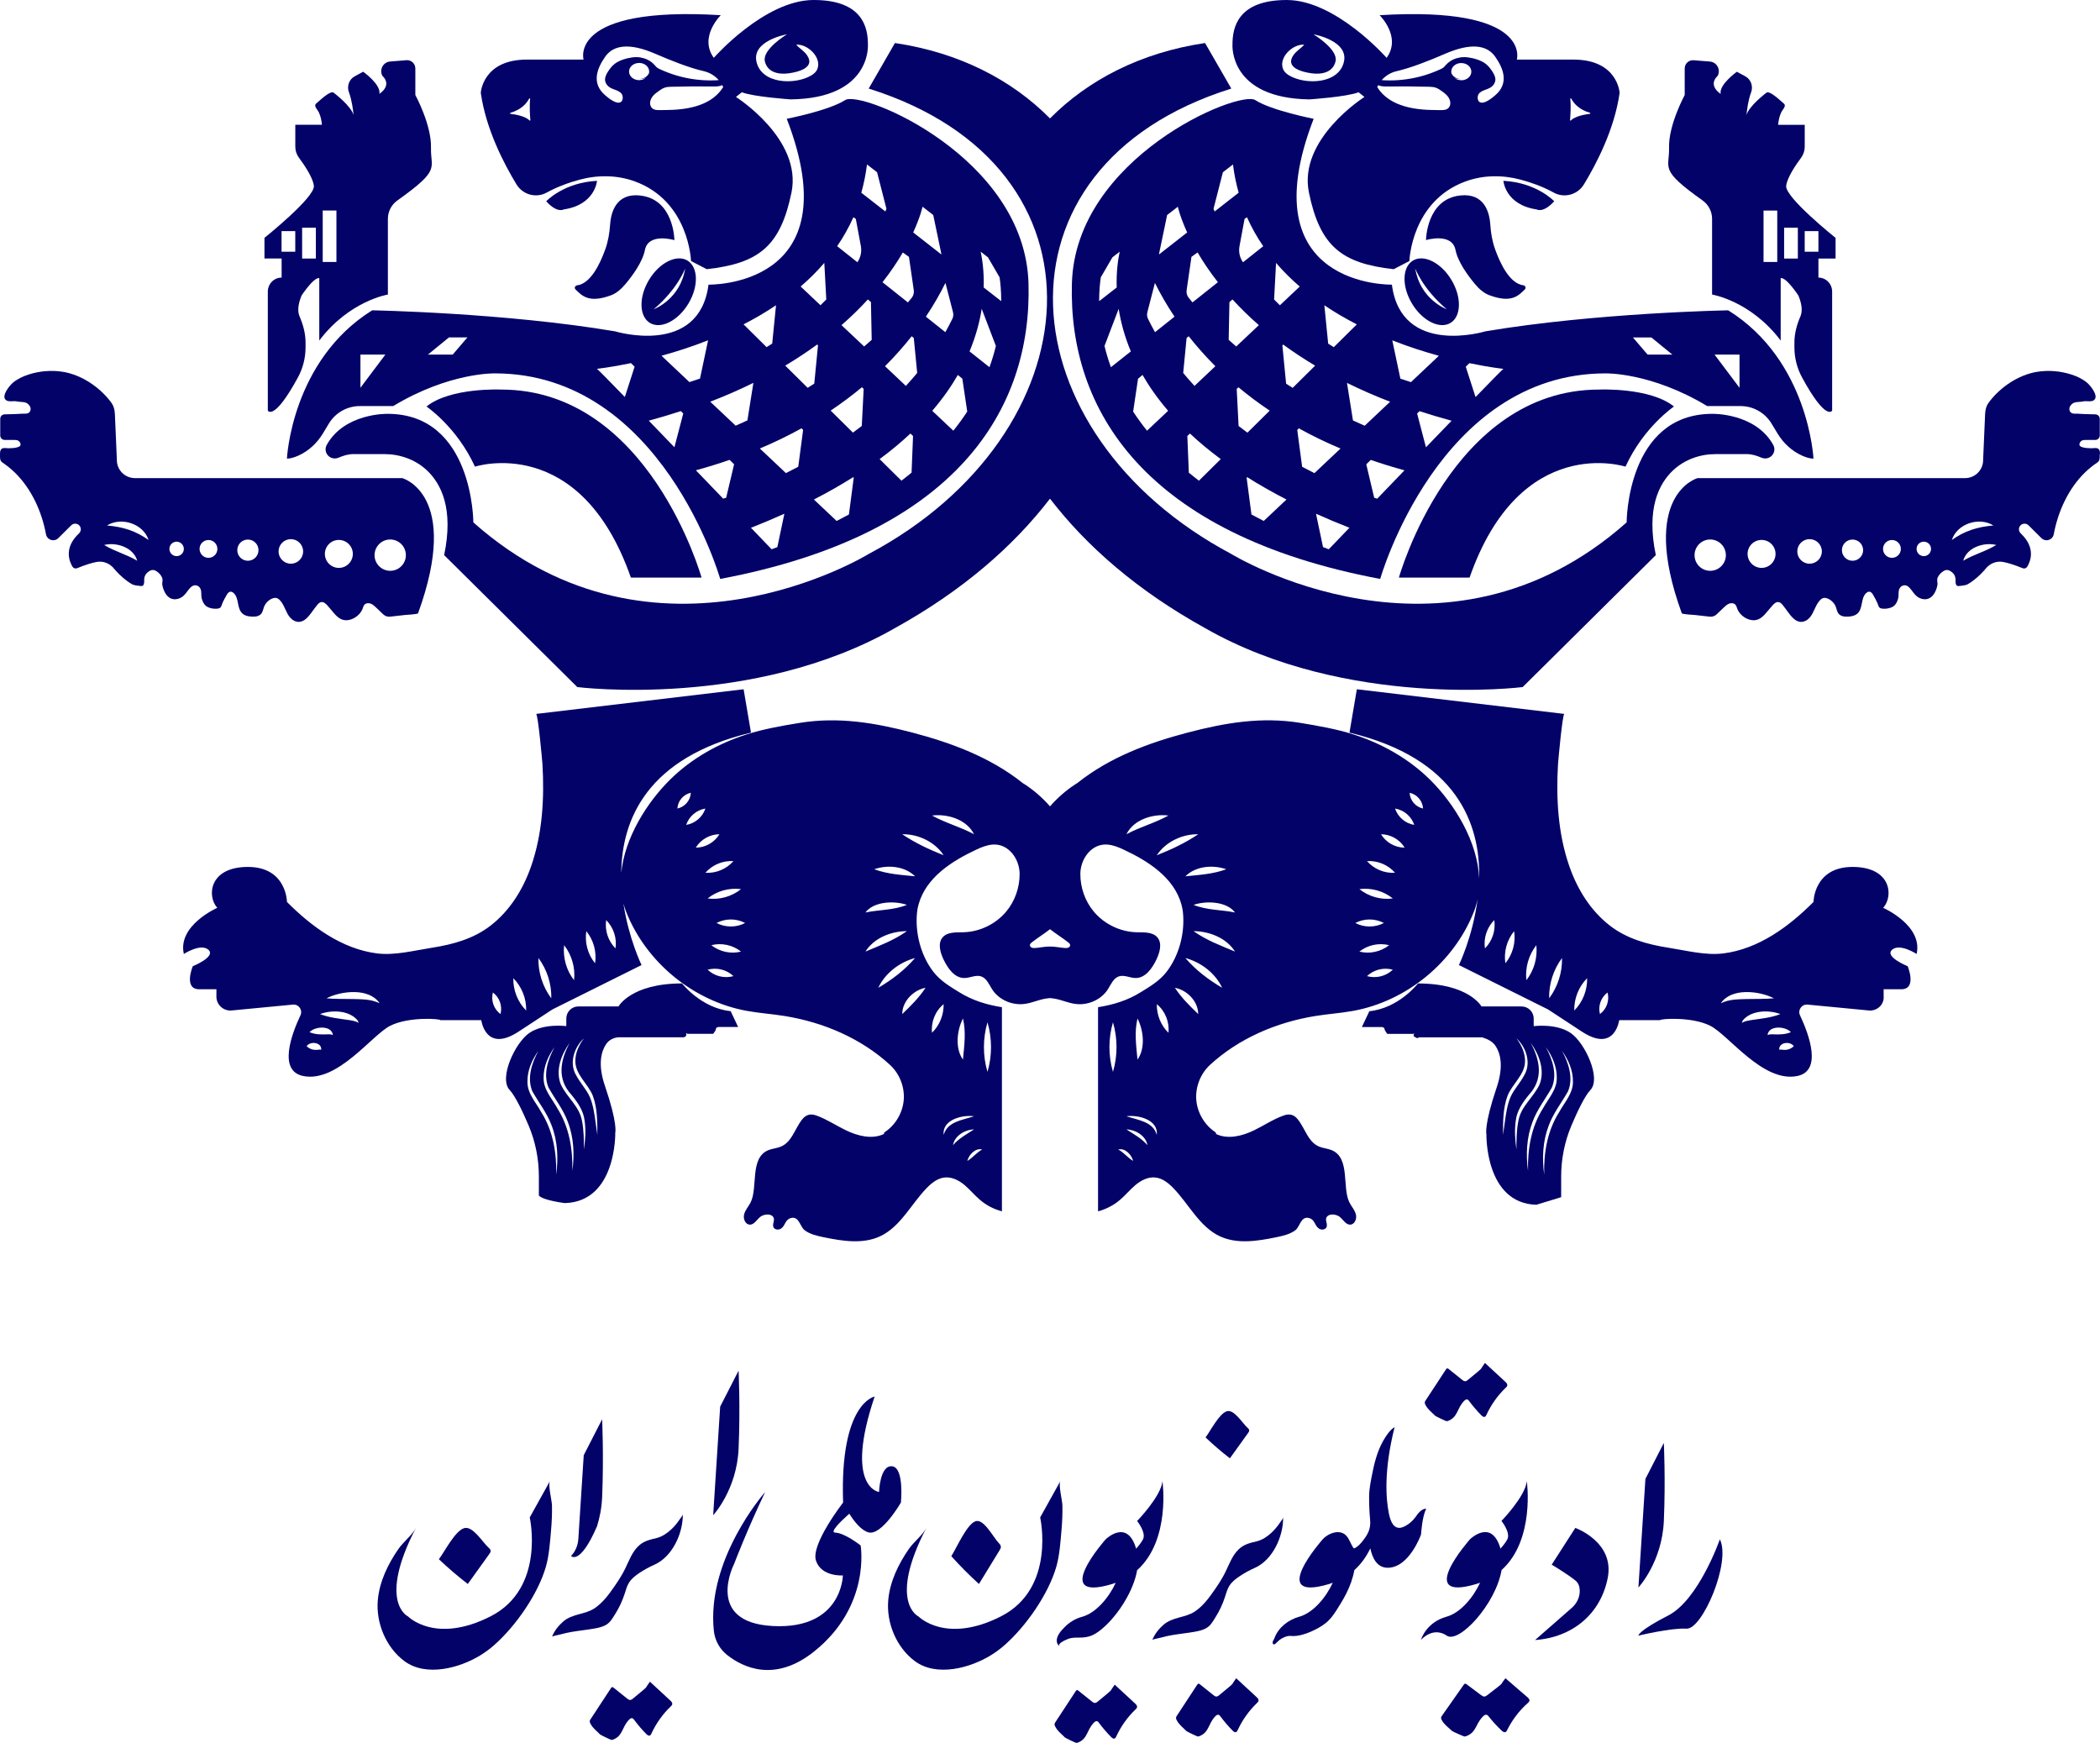
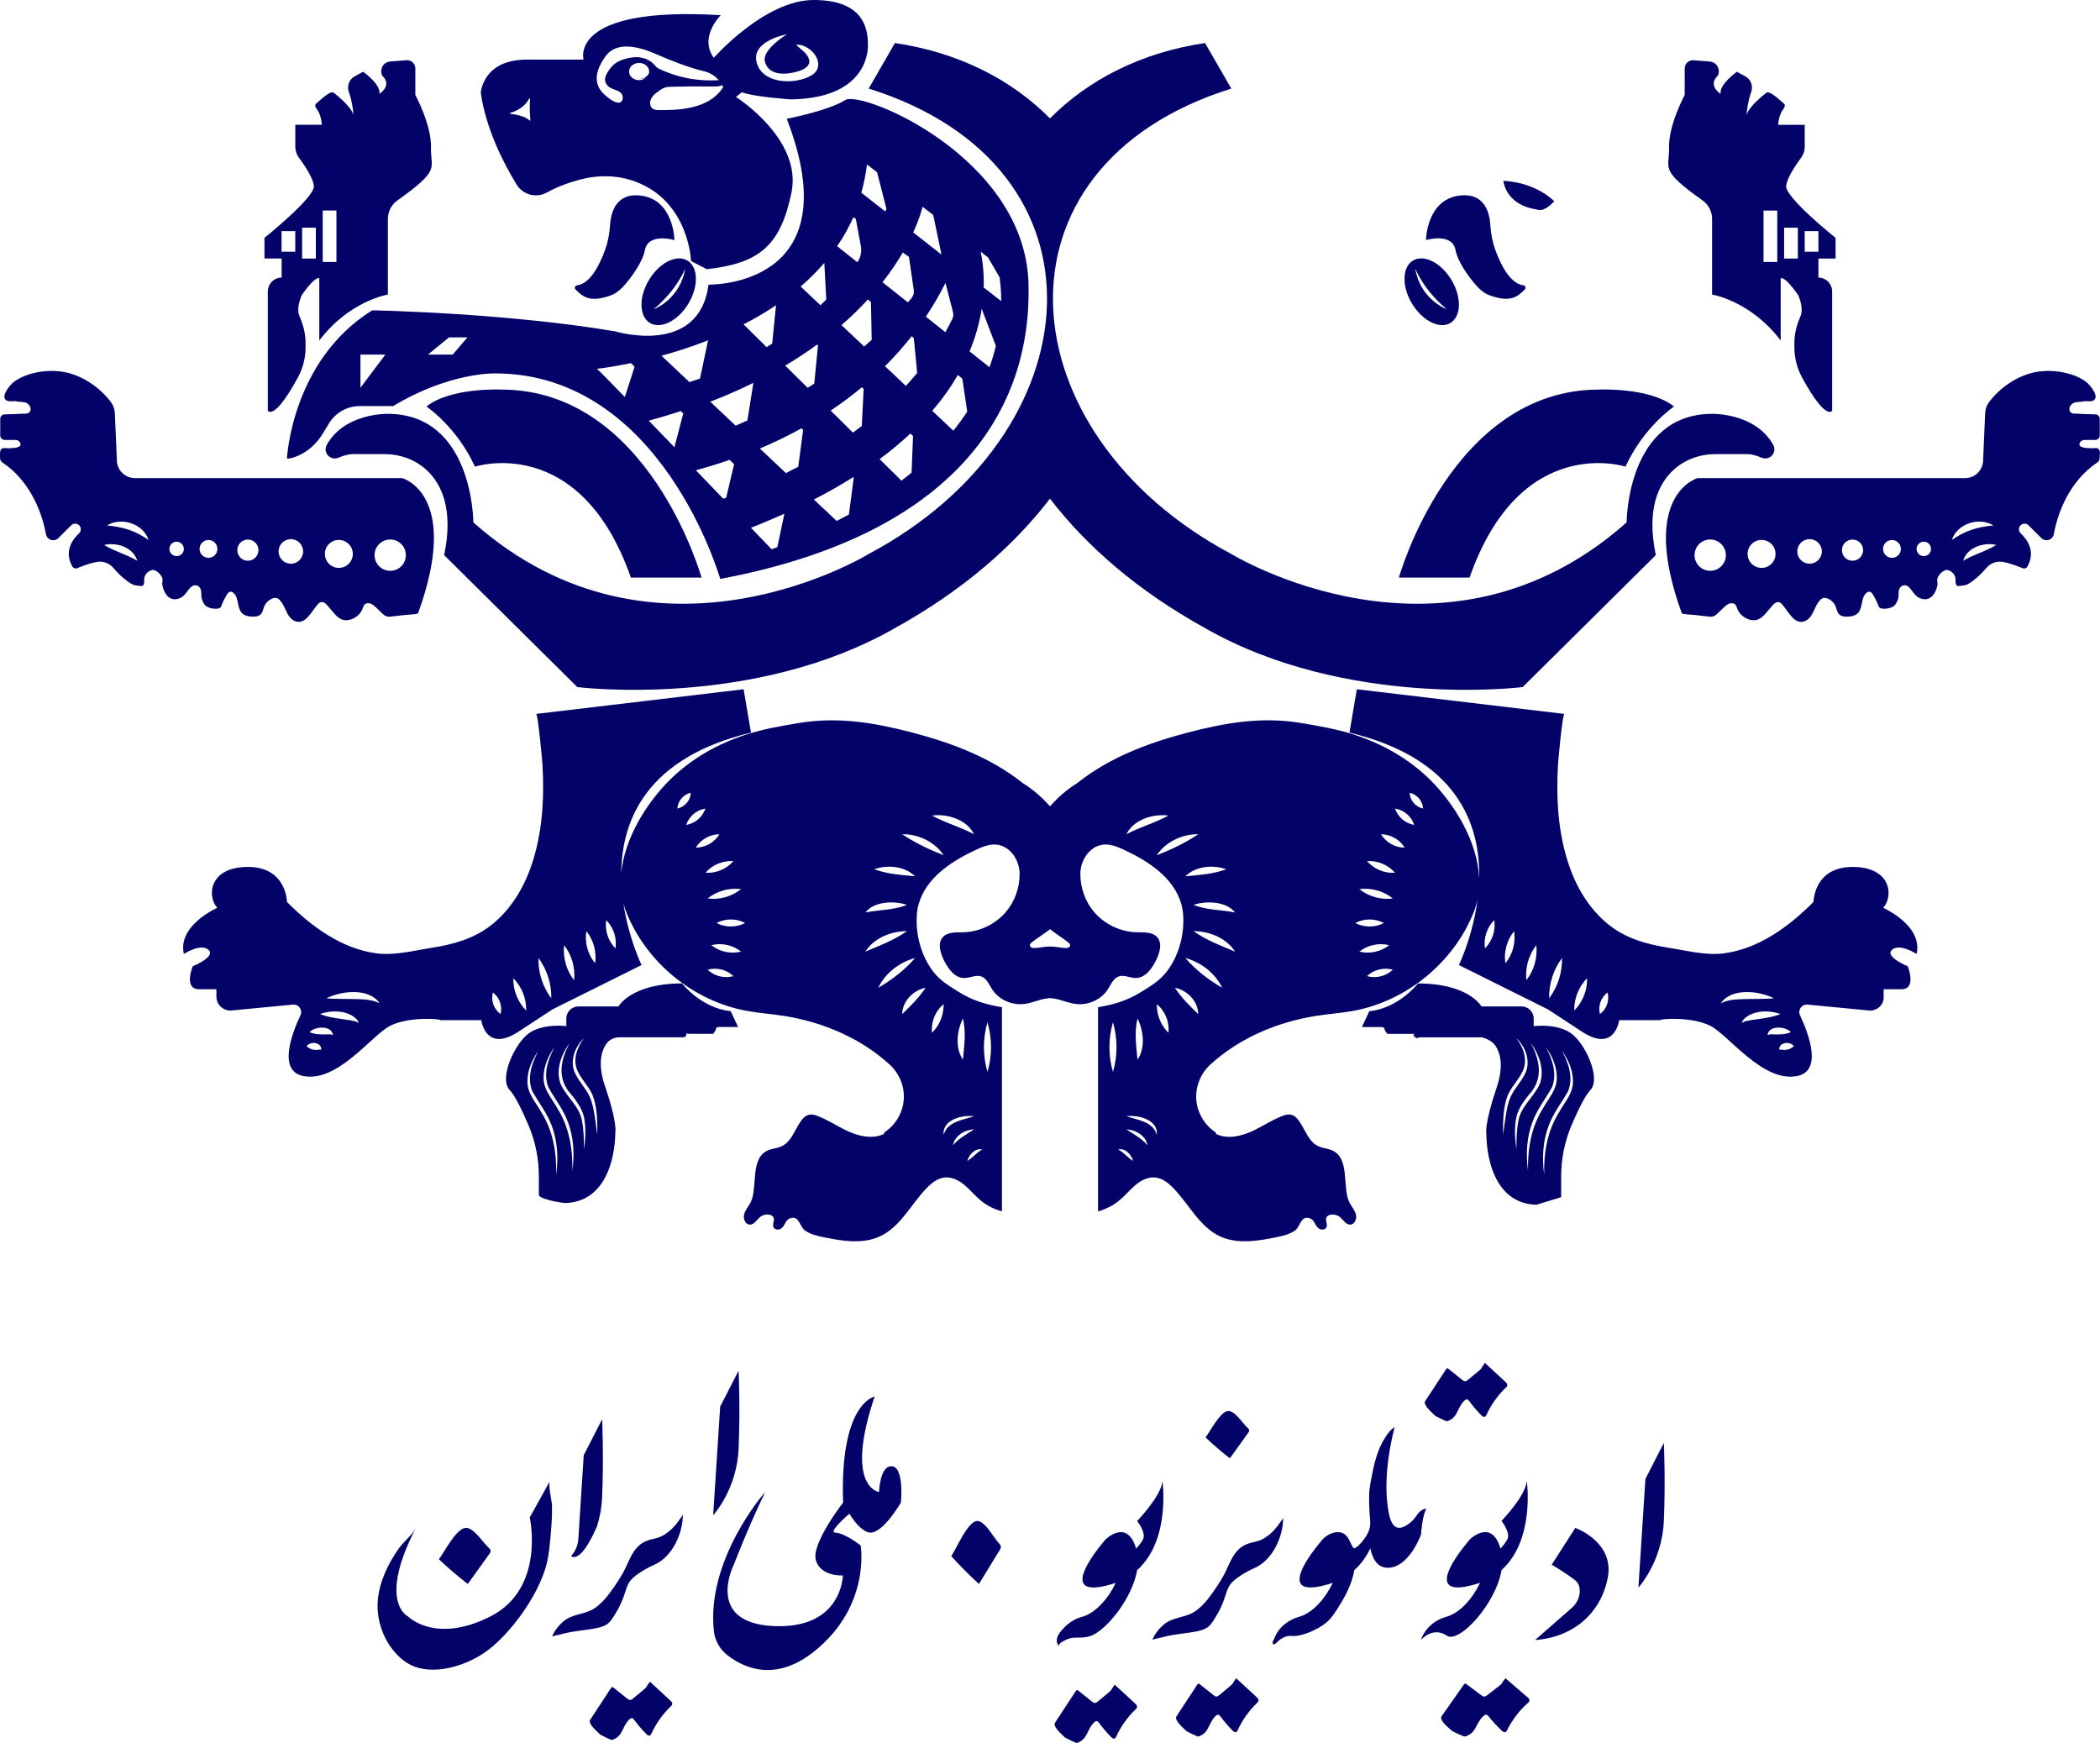
<svg xmlns="http://www.w3.org/2000/svg" id="Layer_2" data-name="Layer 2" viewBox="0 0 612.15 508.06">
  <defs>
    <style>
      .cls-1 {
        fill: #030268;
      }
    </style>
  </defs>
  <g id="Layer_1-2" data-name="Layer 1">
    <g>
      <path class="cls-1" d="m159.38,56.13c3.26-1.8,6.73-2.99,9.61-3.76,5.31-1.42,10.95-1.37,16.1.52,15.84,5.81,16.34,23.2,16.34,23.2l4.59,2.38c15.15-1.7,21.45-6.64,24.69-22.3,3.23-15.66-16.18-27.91-16.18-27.91l1.71-1.36c3.57,1.36,14.29,2.07,14.29,2.07,23.66-.31,22.47-16.03,22.47-16.03,0-4.94-1.53-12.94-15.83-12.94s-29.1,16.86-29.1,16.86c-4.43-6.13,2.04-12.43,2.04-12.43-44.6-2.72-40,12.94-40,12.94h-16.51c-12.94,0-13.45,9.7-13.45,9.7,1.49,10.55,6.72,20.63,10.42,26.7,1.84,3.01,5.72,4.07,8.81,2.36ZM229.39,10c-.48.3-7.25,4.51-6.43,7.89.8,3.31,4.11,3.88,7.05,3.47,2.72-.38,7.8-1.66,5.19-5.33-.84-1.18-2.14-1.94-3.13-2.99,3.29-.34,7.68,3.78,6.13,7.23-.34.75-1.02,1.3-1.73,1.73-4.74,2.81-14.59,2.54-15.98-4.11-1.23-5.94,8.34-7.79,8.9-7.89Zm-42.97,13.37s-.08,0-.12,0c-1.62,0-2.93-1.13-2.93-2.51s1.31-2.51,2.93-2.51c.05,0,.09,0,.12,0h.09c1.52.09,2.72,1.17,2.72,2.5,0,.19-.03.37-.08.55-.44.9-1.44,1.55-2.63,1.62.08.01.15.01.23.01.58,0,1.11-.15,1.57-.38-.48.4-1.11.66-1.81.7h-.09Zm24.11,1.46c.1.18.19.37.28.56-1.51,2.38-4.79,5.87-13.47,6.55-1.64.14-3.29.12-4.94.16-1.2.03-2.49-.1-2.83-1.49-.21-.83.09-1.73.6-2.42.51-.69,1.22-1.21,1.92-1.7.53-.37,1.07-.74,1.68-.94.65-.22,1.35-.24,2.04-.26,4.05-.11,8.1-.14,12.15-.08.86.01,1.81-.02,2.57-.38Zm-34.12-8.29c2.38-3.4,6.98-4.17,14.64-.85,4.38,1.9,9.87,4.09,14.08,5.05,1.72.39,3.25,1.32,4.38,2.62-3.21.22-6.44-.01-9.58-.67-1.81-.38-3.59-.9-5.32-1.57-.84-.32-1.67-.68-2.49-1.06-.74-.36-.93-.7-1.47-1.28-.14-.15-.29-.29-.45-.43-.02-.02-.05-.05-.07-.06-.13-.12-.28-.23-.42-.32-.04-.04-.09-.07-.13-.1-.05-.04-.11-.07-.16-.1-.17-.12-.36-.22-.54-.31-.18-.09-.37-.18-.57-.26-.16-.06-.32-.12-.48-.17-.06-.02-.12-.03-.18-.05-.34-.1-.68-.18-1.03-.24-.05-.02-.1-.02-.15-.02-.15-.02-.3-.04-.46-.05-.54-.04-1.08-.02-1.61.05-1.71.23-3.75.79-5.15,1.84-.82.61-1.46,1.44-2.01,2.3-.5.78-.96,1.67-.86,2.59.08.72.52,1.38,1.09,1.84,1.28,1.04,3.73.95,4.03,2.83.03.13.04.27.03.41,0,.06-.01.11-.01.16-.02.16-.05.31-.1.45-.03.12-.09.22-.15.32-.05.07-.11.12-.17.18-1.22,1.08-3.81-1.11-4.69-1.87-4.09-3.49-2.39-7.83,0-11.23Zm-27.61,16.34c3.15-.91,4.69-2.71,5.44-4.12.08-.16.31-.09.29.08-.23,2.3-.03,5,.07,6.15.02.15-.16.23-.26.12-1.16-1.24-4.06-1.75-5.52-1.93-.17-.02-.19-.26-.02-.3Z" />
      <path class="cls-1" d="m83.64,133.69c1.02,0,2.2-.37,3.34-.88,2.98-1.34,5.43-3.63,7.12-6.42l1.79-2.96c1.91-3.14,5.32-5.06,9-5.06h9.73c16.34-9.87,29.62-9.53,29.62-9.53,48.68,0,65.7,59.92,65.7,59.92,68.77-12.94,90.89-49.37,89.87-86.13-1.02-36.77-48.68-56.51-53.45-53.45-4.76,3.06-17.02,5.45-17.02,5.45,19.07,49.36-22.81,48.34-22.81,48.34-2.72,21.1-27.23,13.62-27.23,13.62-32.34-5.45-70.81-6.13-70.81-6.13-23.49,14.64-24.85,43.23-24.85,43.23Zm142.96,25.79c-.56.21-1.12.42-1.68.63,0,0-2.34-2.44-6.02-6.27,3.39-1.32,6.61-2.68,9.68-4.06l.05.04c-.88,4.19-1.15,5.48-2.03,9.66Zm20.86-9.5c-1.16.63-2.36,1.26-3.58,1.88l-6.63-6.25c4.15-2.13,7.96-4.31,11.46-6.52l.16.15c-.59,4.52-.82,6.22-1.41,10.74Zm4.44-48.98l-6.6-6.22c2.89-2.52,5.44-5.04,7.68-7.49l.9.76c.09,4.43.13,6.59.22,11.02-.73.66-1.46,1.3-2.2,1.93Zm13.82,36.78c-.95.79-1.93,1.56-2.95,2.34l-6.36-6.29c3.34-2.47,6.32-4.96,8.98-7.46l.76.73c-.17,4.29-.25,6.4-.43,10.68Zm-1.66-25.29l-6.08-5.74c2.95-2.94,5.52-5.88,7.78-8.74l.61.52c.39,3.96.61,6.22.99,10.19-1.07,1.29-2.17,2.55-3.3,3.77Zm23.93-37.48c1.18,2.02,2.22,3.81,3.39,5.83.26,1.79.48,4.14.48,6.95l-5.12-3.99c.15-4.61-.4-8.23-.87-10.43l2.12,1.64Zm-1.82,15.01h0c1.5,3.94,2.63,6.89,4.13,10.82-.48,1.99-1.09,4.07-1.87,6.2l-5.81-4.61c1.86-4.44,2.95-8.63,3.55-12.41Zm-6.69,19.5l1.04.87c.54,3.65.88,5.93,1.43,9.58-1.2,1.85-2.55,3.71-4.05,5.58l-6.15-5.8c3.04-3.54,5.49-7.04,7.46-10.45l.27.22Zm-2.65-22.28c.31,1.2.61,2.4.97,3.76.17.65.11,1.35-.19,1.95-.65,1.32-1.33,2.62-2.04,3.88l-5.68-4.52c2.37-3.54,4.24-6.87,5.71-9.84.47,1.8.85,3.28,1.23,4.77Zm-7.91-26.98l3.12,2.41c.9,4.32,1.48,7.09,2.38,11.41l-.04.07-8.18-6.39c2.11-4.61,2.72-7.5,2.72-7.5Zm-3.96,14.62c.56,3.89.89,6.16,1.41,9.73.11.77-.1,1.56-.58,2.17-.37.46-.75.92-1.13,1.38l-7.41-5.89c2.43-3.09,4.37-6.02,5.92-8.67l1.8,1.29Zm-13.89-18.71c.74-2.61,1.3-5.35,1.66-8.23l2.94,2.27c1.02,3.98,1.71,6.69,2.73,10.66-.1.25-.21.51-.33.77l-7-5.46h0Zm-2.3,7.14l.7.5c.58,3.13.97,5.24,1.47,7.91.3,1.64-.05,3.34-1,4.7l-.02.02-5.89-4.68c1.8-2.63,3.4-5.44,4.74-8.45Zm2.48,49.57l.51.49c-.22,4.36-.32,6.44-.55,10.8-.86.66-1.72,1.31-2.58,1.94l-6.49-6.42c3.31-2.22,6.34-4.5,9.11-6.81Zm-10.96-36.25c.23,4.23.35,6.44.57,10.67-.55.56-1.11,1.12-1.69,1.68l-5.78-5.46c2.45-2.11,4.77-4.4,6.9-6.89Zm-2.08,23.8l.24.23c-.45,4.61-.64,6.57-1.09,11.17-.64.42-1.28.82-1.92,1.22l-6.54-6.47c3.37-2.02,6.47-4.07,9.31-6.15Zm-4.58,24.43l.48.46c-.6,4.52-.82,6.22-1.42,10.74-1.23.65-2.43,1.27-3.59,1.85l-7.6-7.17c4.35-1.83,8.39-3.8,12.13-5.88Zm-7.42-35.88c-.46,4.61-.65,6.57-1.11,11.18-.54.35-1.09.69-1.64,1.03l-6.71-6.64c3.21-1.65,6.39-3.49,9.46-5.57Zm-6.63,22.64l.03.02c-.75,4.66-1,6.26-1.74,10.91-1.17.54-2.31,1.06-3.42,1.54l-7.41-6.99c4.49-1.73,8.67-3.57,12.54-5.48Zm-6.9,22.43l1.31,1.29c-1.01,4.28-1.29,5.47-2.31,9.75-.5.16-.8.25-.86.27h-.01c-2.5-2.61-5.2-5.41-7.96-8.27,3.42-.94,6.7-1.95,9.83-3.04Zm-6.27-34.85c-1.03,4.89-1.32,6.27-2.36,11.16-1.01.35-2.04.69-3.08,1.02l-8.14-7.68c4.19-1.15,8.81-2.62,13.58-4.5Zm-7.94,20.64l.7.69c-1.14,4.37-1.43,5.46-2.57,9.83h-.02c-2.55-2.66-5.08-5.27-7.46-7.73,3.24-.88,6.36-1.81,9.35-2.79Zm-14.53-13.99l1.05,1.04c-1.29,4.03-1.52,4.73-2.82,8.75l-.1.02c-4.54-4.68-7.68-7.87-8.05-8.15,0,0,3.88-.4,9.92-1.66Zm-53.07-7.49h5.38l-4.28,5h-7.22l6.12-5Zm-25.8,14.67v-9.67h7.27l-7.27,9.67Z" />
-       <path class="cls-1" d="m159.22,58.67c3.23,3.57,5.11,2.38,5.11,2.38,9.19-1.36,9.7-8.34,9.7-8.34-9.74.5-14.81,5.96-14.81,5.96Z" />
      <path class="cls-1" d="m253.22,161.48s-61.96,38.12-115.24-9.2c0,0,0-31.65-25.02-31.65,0,0-12.57-.29-17.74,9.11-.75,1.36-.11,3.08,1.31,3.69.34.14.69.21,1.05.21s.74-.07,1.09-.22c1.38-.59,2.82-1.05,4.32-1.05h9.03c4.53,0,8.99,1.56,12.32,4.64,4.32,4,7.94,11.36,5.13,24.81l38.81,38.46s51.23,6.47,92.59-17.19c19.59-10.83,34.52-23.82,45.2-37.73,10.68,13.91,25.61,26.9,45.2,37.73,41.36,23.66,92.59,17.19,92.59,17.19l38.81-38.46c-2.81-13.45.81-20.81,5.13-24.81,3.33-3.08,7.79-4.64,12.32-4.64h9.03c1.5,0,2.94.45,4.32,1.05.35.15.72.22,1.09.22s.71-.07,1.05-.21c1.42-.61,2.06-2.33,1.31-3.69-5.17-9.4-17.74-9.11-17.74-9.11-25.02,0-25.02,31.65-25.02,31.65-53.28,47.32-115.24,9.2-115.24,9.2-65.7-34.9-72.84-112.85,0-135.66l-7.65-13.28c-18.79,2.8-34.07,10.75-45.2,21.98-11.13-11.23-26.41-19.18-45.2-21.98l-7.65,13.28c72.84,22.81,65.7,100.76,0,135.66Z" />
      <path class="cls-1" d="m146.11,113.56s-14.81-.68-21.79,4.94c0,0,8.85,5.96,14.13,17.53,0,0,30.64-10.04,45.45,32.34h20.6s-15.32-54.81-58.38-54.81Z" />
      <path class="cls-1" d="m186.54,56.98c-7.05-.73-8.47,5.08-8.7,8.53-.16,2.43-.57,4.84-1.39,7.14-1.53,4.29-4.29,10.03-8.23,10.53-.61.08-.89.79-.44,1.21,1.73,1.63,3.69,4.15,10.32,1.69,1.72-.64,3.1-1.95,4.28-3.35,1.86-2.22,4.91-6.29,5.61-9.84,1.02-5.19,8.6-2.89,8.6-2.89,0,0-.09-11.98-10.05-13.01Z" />
      <path class="cls-1" d="m189.18,81.59c-3.02,5.02-2.89,10.64.28,12.55,3.17,1.9,8.19-.62,11.21-5.64,3.02-5.02,2.89-10.64-.28-12.55-3.17-1.9-8.19.62-11.21,5.64Zm10.55-3.35c-1.4,8.82-8.72,11.74-9.18,11.91,7.05-5.96,9.18-11.91,9.18-11.91Z" />
      <path class="cls-1" d="m82.07,80.92c-2.21,0-4,1.83-4,4.09v34.68s1.74,3.27,8.78-9.68c1.46-2.69,2.22-5.69,2.22-8.74v-1.43c0-2.63-.7-5.18-1.74-7.59-.52-1.2-.66-3.11.57-6.09,0,0,3.5-5.36,5.17-5.1v18.21c8.73-11.59,20-13.41,20-13.41v-22.08c0-2.12,1.03-4.11,2.76-5.34,12.82-9.12,9.64-9.21,9.8-15.43.17-6.64-4.56-15.32-4.56-15.32v-7.73c0-1.41-1.19-2.52-2.58-2.41l-4.77.38c-1.54.12-2.6,1.42-2.6,2.83,0,.44.1.88.32,1.31,3.04,2.9-.85,5.28-.85,5.28.51-2.73-4.73-6.44-4.73-6.44l-2.46,1.33c-1.68.91-2.36,2.93-1.67,4.72.84,2.22,1.19,5.08,1.33,6.59-.72-2.7-5.72-6.46-5.82-6.54-.97-.73-4.18,2.45-4.82,2.95-.22.17-.45.37-.52.64-.16.62.77,1.55,1.03,2.13.54,1.14.8,2.39.91,3.64h-7.76v6.4c0,1.17.38,2.29,1.07,3.22,1.51,2.03,4.11,5.83,4.34,8.2.33,3.37-14.4,15.14-14.4,15.14v6.03h5v5.55Zm12-19.55h4v15h-4v-15Zm-6,5h4v9h-4v-9Zm-6,1h4v6h-4v-6Z" />
      <path class="cls-1" d="m55.71,171.11c.9-.86,2.25-.59,2.75.57.38.89.09,1.87.35,2.8.23.84.6,1.7,1.33,2.23.88.64,2.36.85,3.44.68.93-.15.93-.77,1.24-1.54.36-.86.83-1.67,1.29-2.48.44-.76,1.07-1.25,1.9-.58,1.87,1.54.84,4.7,2.86,6.22.87.66,2.2.77,3.25.74.75-.02,1.55-.26,2.02-.84.56-.68.6-1.63.99-2.4.4-.76,1.02-1.41,1.77-1.83.62-.35,1.41-.58,2.08-.21.36.2.65.52.91.85,1.15,1.44,1.49,3.34,2.69,4.71.68.77,1.67,1.32,2.7,1.24.75-.06,1.45-.45,2.01-.97,1.19-1.09,2.06-2.59,3.09-3.85.32-.4.69-.82,1.19-.93.81-.17,1.51.53,2.03,1.16.6.71,1.2,1.4,1.8,2.11,1.25,1.47,2.6,2.4,4.62,1.86,1.58-.42,3.03-1.63,3.65-3.14.17-.41.26-.88.55-1.22.43-.5,1.21-.57,1.83-.34.62.24,1.12.71,1.6,1.16.68.66,1.36,1.31,2.05,1.96.52.51,1.25.76,1.98.69,1.48-.15,2.96-.32,4.44-.5.32-.04,3.64-.19,3.75-.5,12.61-34.72-4.61-39.39-4.61-39.39H39.33c-2.81,0-5.14-2.22-5.26-5.03v-.21c-.11-2.48-.22-4.97-.32-7.45-.07-1.52-.13-3.04-.2-4.55-.08-1.85-.02-3.33-1.2-4.9-3.28-4.37-8.5-7.91-13.91-8.83-.03,0-.06-.01-.09-.01-3.3-.55-6.88-.24-10.07.8-1.61.52-3.19,1.27-4.5,2.36-.93.78-3.55,3.88-2.04,5.08.77.62,2.26.17,3.19.38,1.09.26,2.41-.01,3.25.76.41.38.77.89.75,1.45-.02.57-.19.92-.69,1.19-.5.27-1.15.14-1.71.18-.9.06-3.19.18-5.17.19-.71.01-1.29.59-1.29,1.3v4.86c0,.71.57,1.29,1.28,1.3,1.14.02,2.2.02,2.62.01.82-.02,1.52.01,1.92.86.11.24.16.54.03.77-.12.2-.34.31-.55.4-.89.35-1.84.35-2.78.39-.65.02-1.78-.29-2.26.3-.33.41-.32,1-.32,1.48.01,1.04-.14,1.81.77,2.42,1.27.86,2.46,1.83,3.57,2.9,4.86,4.76,7.82,11.34,9.06,17.97.18,1.01,1.07,1.74,2.1,1.74.57,0,1.11-.22,1.51-.63l3.74-3.72c.74-.74,1.97-.61,2.53.26.44.67.31,1.55-.26,2.1-4.44,4.17-2.86,8.1-1.89,9.71.28.46.85.63,1.34.43,2.45-1.01,4.28-1.55,5.63-1.81,1.97-.4,3.95.42,5.19,2,.1.13.2.25.31.37.71.8,1.46,1.56,2.28,2.25.79.68,1.64,1.31,2.55,1.83.78.44,1.77.43,2.64.56,1.05.15.95-1.21.96-1.89.02-1.1.55-1.87,1.48-2.45.36-.24.8-.38,1.23-.33.33.04.62.19.89.37.67.43,1.29,1.08,1.6,1.81.34.79-.04,1.43.08,2.17.13.84.46,1.71.89,2.44.39.65.94,1.22,1.63,1.51.85.36,1.85.26,2.68-.13,1.51-.71,2.02-2.14,3.16-3.22Zm58.04-13.85c2.52,0,4.56,2.05,4.56,4.57s-2.04,4.56-4.56,4.56-4.57-2.04-4.57-4.56,2.05-4.57,4.57-4.57Zm-14.98.13c2.25,0,4.08,1.82,4.08,4.07s-1.83,4.08-4.08,4.08-4.07-1.83-4.07-4.08,1.82-4.07,4.07-4.07Zm-13.99-.23c1.98,0,3.58,1.6,3.58,3.58s-1.6,3.58-3.58,3.58-3.58-1.61-3.58-3.58,1.6-3.58,3.58-3.58Zm-12.52.12c1.71,0,3.09,1.39,3.09,3.09s-1.38,3.09-3.09,3.09-3.09-1.38-3.09-3.09,1.38-3.09,3.09-3.09Zm-11.49.13c1.43,0,2.6,1.16,2.6,2.6s-1.17,2.6-2.6,2.6-2.6-1.17-2.6-2.6,1.16-2.6,2.6-2.6Zm-30.41,1.45c3.6-.9,8.58.73,9.64,4.6-3.24-1.93-6.35-2.61-9.64-4.6Zm.83-5.68c4.16-2.61,10.6-.53,12.12,4.23-3.75-2.66-7.44-3.83-12.12-4.23Zm20.29,8.93c-1.16,0-2.1-.94-2.1-2.1s.94-2.11,2.1-2.11,2.11.94,2.11,2.11-.94,2.1-2.11,2.1Z" />
      <path class="cls-1" d="m198.81,286.67c-14.87,0-18.51,6.7-18.51,6.7h-11.69c-1.95,0-3.53,1.58-3.53,3.53v2.21s-6.61-.87-10.78,2c-4.18,2.86-8.96,13.22-5.74,16.61,1.62,1.71,3.78,6.26,5.52,10.33,1.99,4.7,3,9.76,3,14.87v5.57c1.2,1.44,7.57,2.21,7.57,2.21,15.13-.43,14.7-20.51,14.7-20.51,0,0,.78-2.56-3-13.62-2.21-6.45-1.02-10.21.35-12.23.87-1.27,2.36-1.98,3.92-1.98h18.64c.44,0,.82-.36.82-.81v-.04s-.21-.81.23-.15h7.58c.45-.66.81-1.02.81-1.47s.81-.53.81-.53h5.65l-2.17-4.61c-8.61-.87-14.18-8.09-14.18-8.09Zm-36.68,55.74c.16-6.37-.92-12.78-4.36-18.22-1.52-2.81-4.04-5.41-4.02-8.8-.06-3.36,1.33-6.48,3.19-9.06-1.92,3.53-3.38,7.89-1.76,11.78,1.85,3.3,4.28,6.34,5.61,9.94,1.76,4.56,2,9.57,1.34,14.36Zm4.71-1.1c.15-6.37-.92-12.78-4.36-18.22-1.52-2.8-4.04-5.4-4.02-8.8-.06-3.35,1.33-6.47,3.19-9.06-1.92,3.54-3.38,7.89-1.76,11.78,1.85,3.31,4.28,6.34,5.61,9.95,1.76,4.55,2,9.56,1.34,14.35Zm3.38-6.22c-.01-2.79-.02-5.61-.56-8.29-.71-4.32-4.42-6.87-6.2-10.72-1.6-4.12.17-8.78,2.62-12.11-2.77,5.09-3.77,10.55.48,15.14,1.77,2.15,3.54,4.68,3.85,7.55.42,2.82.2,5.64-.19,8.43Zm3.38-8.03c-.34-2.45-.7-5-1.66-7.28-1.02-2.28-2.85-4.13-4.02-6.39-2.09-3.54-.51-8.16,2.3-10.72-1.48,1.97-2.6,4.38-2.5,6.86.11,3.81,3.71,6.42,5.09,9.89,1.35,3.65,1.32,7.6,1.32,11.42l-.53-3.78Z" />
-       <path class="cls-1" d="m381.74,28.97s10.72-.71,14.29-2.07l1.71,1.36s-19.41,12.25-16.18,27.91c3.24,15.66,9.54,20.6,24.69,22.3l4.59-2.38s.5-17.39,16.34-23.2c5.15-1.89,10.79-1.94,16.1-.52,2.88.77,6.35,1.96,9.61,3.76,3.09,1.71,6.97.65,8.81-2.36,3.7-6.07,8.93-16.15,10.42-26.7,0,0-.51-9.7-13.45-9.7h-16.51s4.6-15.66-40-12.94c0,0,6.47,6.3,2.04,12.43,0,0-14.81-16.86-29.1-16.86s-15.83,8-15.83,12.94c0,0-1.19,15.72,22.47,16.03Zm76-.13c-.02-.17.21-.24.29-.08.75,1.41,2.29,3.21,5.44,4.12.17.04.15.28-.02.3-1.46.18-4.36.69-5.52,1.93-.1.11-.28.03-.26-.12.1-1.15.3-3.85.07-6.15Zm-31.77-5.46s-.09,0-.12,0h-.09c-.7-.04-1.33-.31-1.81-.7.46.24,1,.38,1.57.38.08,0,.15,0,.23-.01-1.19-.07-2.19-.72-2.63-1.62-.05-.18-.08-.36-.08-.55,0-1.33,1.2-2.41,2.72-2.5h.09s.08,0,.12,0c1.62,0,2.93,1.12,2.93,2.51s-1.31,2.51-2.93,2.51Zm-18.83-2.64c4.21-.96,9.7-3.15,14.08-5.05,7.66-3.32,12.26-2.55,14.64.85,2.39,3.4,4.09,7.74,0,11.23-.88.76-3.47,2.95-4.69,1.87-.06-.06-.12-.11-.17-.18-.06-.1-.12-.2-.15-.32-.05-.14-.08-.29-.1-.45,0-.05-.01-.1-.01-.16-.01-.14,0-.28.03-.41.3-1.88,2.75-1.79,4.03-2.83.57-.46,1.01-1.12,1.09-1.84.1-.92-.36-1.81-.86-2.59-.55-.86-1.19-1.69-2.01-2.3-1.4-1.05-3.44-1.61-5.15-1.84-.53-.07-1.07-.09-1.61-.05-.16.01-.31.03-.46.05-.05,0-.1,0-.15.02-.35.06-.69.14-1.03.24-.06.02-.12.03-.18.05-.16.05-.32.11-.48.17-.2.08-.39.17-.57.26-.18.09-.37.19-.54.31-.05.03-.11.06-.16.1-.04.03-.09.06-.13.1-.14.09-.29.2-.42.32-.02.01-.05.04-.07.06-.16.14-.31.28-.45.43-.54.58-.73.92-1.47,1.28-.82.38-1.65.74-2.49,1.06-1.73.67-3.51,1.19-5.32,1.57-3.14.66-6.37.89-9.58.67,1.13-1.3,2.66-2.23,4.38-2.62Zm-5.4,4.09c.76.36,1.71.39,2.57.38,4.05-.06,8.1-.03,12.15.08.69.02,1.39.04,2.04.26.61.2,1.15.57,1.68.94.7.49,1.41,1.01,1.92,1.7.51.69.81,1.59.6,2.42-.34,1.39-1.63,1.52-2.83,1.49-1.65-.04-3.3-.02-4.94-.16-8.68-.68-11.96-4.17-13.47-6.55.09-.19.18-.38.28-.56Zm-21.54-11.79c-.99,1.05-2.29,1.81-3.13,2.99-2.61,3.67,2.47,4.95,5.19,5.33,2.94.41,6.25-.16,7.05-3.47.82-3.38-5.95-7.59-6.43-7.89.56.1,10.13,1.95,8.9,7.89-1.39,6.65-11.24,6.92-15.98,4.11-.71-.43-1.39-.98-1.73-1.73-1.55-3.45,2.84-7.57,6.13-7.23Z" />
-       <path class="cls-1" d="m507.37,118.37c3.68,0,7.1,1.92,9.01,5.07l1.79,2.95c1.69,2.79,4.14,5.08,7.12,6.42,1.14.51,2.32.88,3.34.88,0,0-1.36-28.59-24.85-43.23,0,0-38.47.68-70.81,6.13,0,0-24.51,7.48-27.23-13.62,0,0-41.88,1.02-22.81-48.34,0,0-12.26-2.39-17.02-5.45-4.77-3.06-52.43,16.68-53.45,53.45-1.02,36.76,21.1,73.19,89.87,86.13,0,0,17.02-59.92,65.7-59.92,0,0,13.28-.34,29.62,9.53h9.72Zm-.3-15v9.67l-7.27-9.67h7.27Zm-111.56-8.81l-6.71,6.64c-.55-.34-1.1-.68-1.64-1.03-.46-4.61-.65-6.57-1.11-11.18,3.07,2.08,6.25,3.92,9.46,5.57Zm-23.54-17.92c2.13,2.49,4.45,4.78,6.9,6.89l-5.78,5.46c-.58-.56-1.14-1.12-1.69-1.68.22-4.23.34-6.44.57-10.67Zm-8.48-13.32c1.34,3.01,2.94,5.82,4.74,8.45l-5.89,4.68s-.01-.01-.02-.02c-.96-1.36-1.31-3.06-1-4.7.5-2.67.89-4.78,1.47-7.91l.7-.5Zm-7.02-13.11l2.94-2.27c.36,2.88.92,5.62,1.66,8.23h0s-7,5.47-7,5.47c-.12-.26-.23-.52-.33-.77,1.02-3.97,1.71-6.68,2.73-10.66Zm-7.37,23.38c1.55,2.65,3.49,5.58,5.92,8.67l-7.41,5.89c-.38-.45-.76-.91-1.13-1.38-.49-.61-.69-1.4-.58-2.17.51-3.57.85-5.84,1.41-9.73l1.8-1.29Zm-8.88-10.92l3.12-2.41s.61,2.89,2.72,7.5l-8.18,6.39-.04-.07c.9-4.32,1.48-7.09,2.38-11.41Zm-19.34,18.17c1.17-2.02,2.21-3.81,3.39-5.83l2.12-1.64c-.47,2.2-1.02,5.82-.87,10.43l-5.12,3.99c0-2.81.22-5.16.48-6.95Zm2.95,26.2c-.77-2.13-1.39-4.2-1.87-6.2l4.13-10.82h0c.6,3.78,1.69,7.97,3.55,12.41l-5.81,4.61Zm10.53,18.51c-1.5-1.87-2.85-3.73-4.05-5.58.55-3.65.89-5.93,1.43-9.58l1.04-.87.27-.22c1.97,3.41,4.42,6.91,7.46,10.45l-6.15,5.8Zm2.33-28.72c-.71-1.26-1.39-2.56-2.04-3.88-.3-.6-.36-1.3-.19-1.95.35-1.36.66-2.56.97-3.76.38-1.49.76-2.97,1.23-4.77,1.47,2.97,3.34,6.3,5.71,9.84l-5.68,4.52Zm9.2,1.7l.61-.52c2.26,2.86,4.83,5.8,7.78,8.74l-6.08,5.74c-1.13-1.22-2.23-2.48-3.3-3.77.38-3.97.6-6.23.99-10.19Zm3.6,41.59c-1.02-.78-2-1.55-2.95-2.34-.18-4.28-.26-6.39-.43-10.68l.76-.73c2.66,2.5,5.64,4.99,8.98,7.46l-6.36,6.29Zm8.67-41.05c.09-4.43.13-6.59.22-11.02l.9-.76c2.24,2.45,4.79,4.97,7.68,7.49l-6.6,6.22c-.74-.63-1.47-1.27-2.2-1.93Zm2.34,14.31l.51-.49c2.77,2.31,5.8,4.59,9.11,6.81l-6.49,6.42c-.86-.63-1.72-1.28-2.58-1.94-.23-4.36-.33-6.44-.55-10.8Zm7.88,38.48c-1.22-.62-2.42-1.25-3.58-1.88-.59-4.52-.82-6.22-1.41-10.74l.16-.15c3.5,2.21,7.31,4.39,11.46,6.52l-6.63,6.25Zm6.52-40.02c-.45-4.6-.64-6.56-1.09-11.17l.24-.23c2.84,2.08,5.94,4.13,9.31,6.15l-6.54,6.47c-.64-.4-1.28-.8-1.92-1.22Zm4.67,24.23c-.6-4.52-.82-6.22-1.42-10.74l.48-.46c3.74,2.08,7.78,4.05,12.13,5.88l-7.6,7.17c-1.16-.58-2.36-1.2-3.59-1.85Zm7.77,24.04c-.56-.21-1.12-.42-1.68-.63-.88-4.18-1.15-5.47-2.03-9.66l.05-.04c3.07,1.38,6.29,2.74,9.68,4.06-3.68,3.83-6.02,6.27-6.02,6.27Zm7.05-37.55c-.74-4.65-.99-6.25-1.74-10.91l.03-.02c3.87,1.91,8.05,3.75,12.54,5.48l-7.41,6.99c-1.11-.48-2.25-1-3.42-1.54Zm7.06,22.81h-.01c-.06-.02-.36-.11-.86-.27-1.02-4.28-1.3-5.47-2.31-9.75l1.31-1.29c3.13,1.09,6.41,2.1,9.83,3.04-2.76,2.86-5.46,5.66-7.96,8.27Zm6.76-35c-1.04-4.89-1.33-6.27-2.36-11.16,4.77,1.88,9.39,3.35,13.58,4.5l-8.14,7.68c-1.04-.33-2.07-.67-3.08-1.02Zm7.47,20h-.02c-1.14-4.37-1.43-5.46-2.57-9.83l.7-.69c2.99.98,6.11,1.91,9.35,2.79-2.38,2.46-4.91,5.07-7.46,7.73Zm14.51-14.7l-.1-.02c-1.3-4.02-1.53-4.72-2.82-8.75l1.05-1.04c6.04,1.26,9.92,1.66,9.92,1.66-.37.28-3.51,3.47-8.05,8.15Zm50.09-12.3l-4.28-5h5.38l6.12,5h-7.22Z" />
      <path class="cls-1" d="m447.94,61.05s1.87,1.19,5.11-2.38c0,0-5.07-5.46-14.81-5.96,0,0,.51,6.98,9.7,8.34Z" />
      <path class="cls-1" d="m466.16,113.56c-43.06,0-58.38,54.81-58.38,54.81h20.6c14.81-42.38,45.45-32.34,45.45-32.34,5.28-11.57,14.13-17.53,14.13-17.53-6.98-5.62-21.79-4.94-21.79-4.94Z" />
      <path class="cls-1" d="m434.43,65.5c-.23-3.45-1.64-9.26-8.7-8.53-9.96,1.03-10.05,13.01-10.05,13.01,0,0,7.58-2.3,8.6,2.89.7,3.55,3.75,7.62,5.6,9.84,1.18,1.41,2.56,2.72,4.28,3.35,6.63,2.47,8.59-.05,10.32-1.69.45-.42.17-1.13-.44-1.21-3.94-.5-6.7-6.24-8.23-10.53-.82-2.3-1.23-4.71-1.39-7.14Z" />
      <path class="cls-1" d="m411.88,75.95c-3.17,1.91-3.3,7.53-.28,12.55,3.02,5.02,8.04,7.54,11.21,5.64,3.17-1.91,3.3-7.53.28-12.55-3.02-5.02-8.04-7.54-11.21-5.64Zm9.84,14.2c-.46-.17-7.78-3.09-9.18-11.91,0,0,2.13,5.95,9.18,11.91Z" />
      <path class="cls-1" d="m496.31,58.44c1.73,1.23,2.76,3.22,2.76,5.34v22.08s11.27,1.82,20,13.41v-18.21c1.67-.26,5.17,5.1,5.17,5.1,1.23,2.98,1.09,4.89.57,6.09-1.04,2.41-1.74,4.96-1.74,7.59v1.43c0,3.05.77,6.06,2.22,8.74,7.03,12.95,8.78,9.68,8.78,9.68v-34.68c0-2.26-1.79-4.09-4-4.09v-5.55h5v-6.03s-14.73-11.77-14.4-15.14c.23-2.37,2.83-6.18,4.34-8.2.68-.93,1.07-2.06,1.07-3.22v-6.4h-7.76c.12-1.25.38-2.5.91-3.64.27-.58,1.19-1.51,1.03-2.13-.07-.27-.3-.47-.52-.64-.64-.5-3.85-3.68-4.82-2.95-.1.08-5.11,3.84-5.82,6.54.14-1.51.49-4.37,1.33-6.59.69-1.79,0-3.81-1.67-4.72l-2.46-1.33s-5.24,3.71-4.73,6.44c0,0-3.9-2.38-.85-5.28.22-.43.32-.87.32-1.31,0-1.41-1.06-2.71-2.6-2.83l-4.77-.38c-1.39-.11-2.58,1-2.58,2.41v7.73s-4.73,8.68-4.56,15.32c.16,6.22-3.02,6.31,9.8,15.43Zm29.76,8.93h4v6h-4v-6Zm-6-1h4v9h-4v-9Zm-6-5h4v15h-4v-15Z" />
      <path class="cls-1" d="m612.14,132.45c0-.48.01-1.07-.32-1.48-.48-.59-1.61-.28-2.26-.3-.94-.04-1.89-.04-2.78-.39-.21-.09-.43-.2-.55-.4-.13-.23-.08-.53.03-.77.4-.85,1.1-.88,1.92-.86.42.01,1.48.01,2.62-.01.71-.01,1.28-.59,1.28-1.3v-4.86c0-.71-.58-1.29-1.29-1.3-1.97,0-4.27-.13-5.17-.19-.56-.04-1.21.09-1.71-.18-.5-.27-.67-.62-.69-1.19-.02-.56.34-1.07.75-1.45.84-.77,2.16-.5,3.25-.76.93-.21,2.42.24,3.19-.38,1.5-1.2-1.11-4.3-2.04-5.08-1.3-1.09-2.88-1.84-4.5-2.36-3.19-1.04-6.77-1.35-10.07-.8-.03,0-.06.01-.09.01-5.41.92-10.63,4.46-13.91,8.83-1.18,1.57-1.12,3.05-1.2,4.9-.07,1.51-.13,3.03-.2,4.55-.1,2.48-.21,4.97-.32,7.45v.21c-.12,2.81-2.44,5.03-5.26,5.03h-77.97s-17.22,4.67-4.61,39.39c.11.31,3.43.46,3.75.5,1.47.18,2.95.35,4.44.5.73.07,1.46-.18,1.98-.69.69-.65,1.37-1.3,2.05-1.96.48-.45.98-.92,1.6-1.16.62-.23,1.4-.16,1.83.34.29.34.38.81.55,1.22.61,1.51,2.06,2.72,3.65,3.14,2.01.54,3.36-.39,4.62-1.86.6-.71,1.2-1.4,1.8-2.11.52-.63,1.22-1.33,2.03-1.16.5.11.87.53,1.19.93,1.03,1.26,1.9,2.76,3.09,3.85.56.52,1.26.91,2.01.97,1.03.08,2.02-.47,2.7-1.24,1.2-1.37,1.54-3.27,2.69-4.71.26-.33.55-.65.91-.85.67-.37,1.46-.14,2.08.21.75.42,1.37,1.07,1.77,1.83.39.77.43,1.72.99,2.4.47.58,1.27.82,2.02.84,1.05.03,2.38-.08,3.25-.74,2.02-1.52.99-4.68,2.86-6.22.83-.67,1.46-.18,1.9.58.46.81.93,1.62,1.29,2.48.31.77.31,1.39,1.24,1.54,1.07.17,2.55-.04,3.44-.68.73-.53,1.1-1.39,1.33-2.23.26-.93-.03-1.91.35-2.8.5-1.16,1.85-1.43,2.75-.57,1.14,1.08,1.65,2.51,3.16,3.22.83.39,1.83.49,2.68.13.69-.29,1.24-.86,1.63-1.51.43-.73.76-1.6.89-2.44.12-.74-.26-1.38.08-2.17.31-.73.93-1.38,1.6-1.81.27-.18.56-.33.89-.37.43-.05.87.09,1.23.33.93.58,1.46,1.35,1.48,2.45.01.68-.09,2.04.96,1.89.87-.13,1.86-.12,2.64-.56.91-.52,1.76-1.15,2.55-1.83.82-.69,1.57-1.45,2.28-2.25.11-.12.21-.24.31-.37,1.24-1.58,3.21-2.4,5.19-2,1.35.26,3.17.8,5.63,1.81.49.2,1.06.03,1.34-.43.97-1.61,2.54-5.54-1.89-9.71-.57-.55-.7-1.43-.26-2.1.56-.87,1.79-1,2.53-.26l3.74,3.72c.4.41.94.63,1.51.63,1.03,0,1.92-.73,2.1-1.74,1.24-6.63,4.21-13.21,9.06-17.97,1.1-1.07,2.29-2.04,3.57-2.9.91-.61.76-1.38.77-2.42Zm-113.62,33.94c-2.52,0-4.56-2.04-4.56-4.56s2.04-4.57,4.56-4.57,4.57,2.05,4.57,4.57-2.05,4.56-4.57,4.56Zm14.98-.85c-2.25,0-4.08-1.83-4.08-4.08s1.83-4.07,4.08-4.07,4.07,1.82,4.07,4.07-1.82,4.08-4.07,4.08Zm13.99-1.22c-1.98,0-3.58-1.61-3.58-3.58s1.6-3.58,3.58-3.58,3.58,1.6,3.58,3.58-1.6,3.58-3.58,3.58Zm12.52-.86c-1.71,0-3.09-1.38-3.09-3.09s1.38-3.09,3.09-3.09,3.09,1.39,3.09,3.09-1.38,3.09-3.09,3.09Zm11.49-.85c-1.43,0-2.6-1.17-2.6-2.6s1.17-2.6,2.6-2.6,2.6,1.16,2.6,2.6-1.16,2.6-2.6,2.6Zm9.29-.5c-1.17,0-2.11-.94-2.11-2.1s.94-2.11,2.11-2.11,2.1.94,2.1,2.11-.94,2.1-2.1,2.1Zm8.17-4.7c1.52-4.76,7.96-6.84,12.12-4.23-4.68.4-8.37,1.57-12.12,4.23Zm3.31,6.05c1.06-3.87,6.04-5.5,9.64-4.6-3.29,1.99-6.4,2.67-9.64,4.6Z" />
      <path class="cls-1" d="m548.95,264.63c3.07-3.41,2.38-11.92-8.93-11.92s-11.39,10.21-11.39,10.21c-7.11,7.15-15.99,13.71-26.27,15-5.17.65-10.9-.86-16.03-1.66-6.13-.96-12.13-2.61-17.1-6.48-5.65-4.4-9.47-10.62-11.79-17.32-3.29-9.47-3.87-19.79-3.28-29.74.05-.82,1.29-14.61,1.85-14.61l-60.49-7.19-2.15,12.64c31.32,7.51,38.17,26.56,37.81,42.55-.43-10.77-7.2-21.78-14.34-28.84-6.22-6.14-13.99-10.52-22.3-13.18-4.92-1.57-10.35-2.52-15.44-3.36-11.31-1.86-21.96-.05-32.94,2.83-11.41,3-22.7,7.21-32.03,14.63-.19.18-.5.3-.7.45-2.71,1.77-5.2,3.95-7.35,6.42-2.15-2.46-4.64-4.64-7.35-6.42-.2-.14-.51-.26-.7-.45-9.34-7.42-20.62-11.63-32.03-14.63-10.98-2.88-21.62-4.68-32.94-2.83-5.09.83-10.52,1.78-15.44,3.36-8.31,2.66-16.08,7.04-22.3,13.18-6.78,6.7-13.22,16.95-14.23,27.18.16-15.63,7.58-33.63,37.82-40.89l-2.15-12.64-60.49,7.19c.56,0,1.8,13.79,1.85,14.61.59,9.95.01,20.27-3.28,29.74-2.32,6.7-6.14,12.92-11.79,17.32-4.97,3.87-10.97,5.52-17.1,6.48-5.13.8-10.86,2.31-16.03,1.66-10.28-1.29-19.16-7.85-26.27-15,0,0-.08-10.21-11.39-10.21s-12,8.51-8.93,11.92c0,0-11.65,5.12-9.74,13.45,0,0,4.95-3.24,7.18-1.2,2.22,2.04-4.58,4.77-4.58,4.77,0,0-2.84,6.81,1.98,6.72h4.91v2c-.09,2.33,1.8,4.21,4.13,4.21l18.17-1.74c1.7-.16,2.92,1.58,2.2,3.12-2.65,5.63-6.54,16.2.78,17.69,10.04,2.04,19.97-11.92,25.39-14.64,5.42-2.73,14.61-2.04,14.61-1.64h11.91c0-.4,1.02,9.81,10.9,3.34l9.87-6.47,25.97-12.93s-3.75-7.67-5.29-17.97c.22.85.5,1.69.83,2.52,5.82,14.68,19.56,25.95,35.09,28.8,3.7.68,7.47.91,11.18,1.52,11.25,1.83,22.23,6.52,30.62,14.24,2.8,2.58,4.31,6.47,3.99,10.25-.32,3.79-2.47,7.38-5.67,9.44-.04.15-.07.3-.11.46-3.47,1.63-7.6.58-11.05-1.08-2.88-1.39-5.57-3.22-8.6-4.31-3-1.08-4.22.95-5.58,3.29-1.32,2.27-2.27,4.75-4.92,5.81-1.13.46-2.38.53-3.51.98-5.56,2.25-2.97,11-5.23,15.32-.61,1.15-1.53,2.16-1.86,3.42-.32,1.27.34,2.93,1.65,2.98,1.34.04,2.07-1.53,3.15-2.33.83-.62,2.57-.95,3.44-.18,1.05.94-.04,1.99.27,3.11.23.87,1.48,1.06,2.23.57,1.32-.86,1.14-2.57,2.84-3.07,2.46-.72,2.68,2.48,4.08,3.54,1.6,1.19,3.62,1.63,5.58,2.04,5.46,1.12,11.37,2.07,16.42-.29,5.97-2.8,9.02-9.39,13.62-14.11,1.43-1.46,3.14-2.81,5.17-3.02,2.11-.23,4.16.82,5.79,2.18,1.62,1.36,2.97,3.03,4.58,4.39,1.83,1.55,4.01,2.68,6.34,3.29v-59.5c-4.55-.75-8.5-1.93-12.46-4.38-2.76-1.7-5.53-3.35-7.53-5.95-3.67-4.76-5.38-11.38-4.75-17.35.07-.71.2-1.42.4-2.11.02-.08.04-.16.06-.24,2.2-7.84,9.78-12.62,16.74-15.87,1.52-.72,3.11-1.37,4.78-1.51,4.68-.38,7.89,4.2,7.92,8.5.03,4.01-1.38,8.04-3.97,11.1-3.04,3.6-7.66,5.83-12.38,5.96-2.16.06-4.68-.15-6.09,1.48-1.5,1.75-.7,4.45.3,6.54,1.23,2.54,3.17,5.31,5.99,5.32,1.66.01,3.33-.99,4.91-.48,1.62.53,2.32,2.36,3.24,3.8,1.99,3.09,5.91,4.73,9.52,4.22,2.09-.28,4-1.2,6.08-1.54.42-.07.83-.12,1.25-.16.42.04.83.09,1.25.16,2.08.34,3.99,1.26,6.08,1.54,3.61.52,7.53-1.13,9.52-4.22.92-1.44,1.62-3.27,3.24-3.8,1.58-.52,3.24.49,4.91.48,2.82-.01,4.76-2.78,5.99-5.32,1-2.09,1.8-4.78.3-6.54-1.41-1.63-3.93-1.42-6.09-1.48-4.71-.13-9.34-2.36-12.38-5.96-2.6-3.06-4-7.09-3.97-11.1.03-4.3,3.23-8.87,7.92-8.5,1.67.14,3.26.79,4.78,1.51,6.95,3.24,14.54,8.03,16.74,15.87.02.08.04.16.06.24.19.69.32,1.4.4,2.11.63,5.96-1.08,12.58-4.75,17.35-2.01,2.61-4.77,4.25-7.53,5.95-3.96,2.45-7.91,3.63-12.46,4.38v59.5c2.32-.62,4.5-1.74,6.34-3.29,1.61-1.36,2.96-3.03,4.58-4.39,1.63-1.36,3.68-2.41,5.79-2.18,2.03.21,3.74,1.56,5.17,3.02,4.6,4.72,7.65,11.31,13.62,14.11,5.05,2.36,10.96,1.41,16.42.29,1.96-.41,3.97-.85,5.58-2.04,1.4-1.05,1.61-4.26,4.08-3.54,1.7.5,1.52,2.21,2.84,3.07.75.5,2,.3,2.23-.57.31-1.13-.78-2.17.27-3.11.86-.77,2.61-.44,3.44.18,1.08.8,1.81,2.37,3.15,2.33,1.31-.05,1.98-1.71,1.65-2.98-.32-1.26-1.25-2.27-1.85-3.42-2.26-4.32.32-13.07-5.23-15.32-1.13-.46-2.38-.53-3.51-.98-2.65-1.05-3.6-3.54-4.92-5.81-1.36-2.34-2.57-4.38-5.58-3.29-3.03,1.08-5.72,2.92-8.6,4.31-3.45,1.66-7.58,2.72-11.05,1.08-.04-.15-.07-.3-.11-.46-3.19-2.06-5.34-5.65-5.67-9.44-.31-3.78,1.2-7.67,3.99-10.25,8.38-7.72,19.36-12.41,30.62-14.24,3.71-.61,7.48-.84,11.18-1.52,15.53-2.85,29.27-14.12,35.09-28.8.5-1.25.87-2.53,1.13-3.82-1.4,10.94-5.46,19.27-5.46,19.27l25.97,12.93,9.87,6.47c9.88,6.47,10.9-3.74,10.9-3.34h11.91c0-.4,9.19-1.09,14.61,1.64,5.42,2.72,15.35,16.68,25.39,14.64,7.32-1.49,3.43-12.06.78-17.69-.72-1.54.5-3.28,2.2-3.12l18.17,1.74c2.33,0,4.22-1.88,4.01-4.21v-2h5.03c4.82.09,1.98-6.72,1.98-6.72,0,0-6.8-2.73-4.58-4.77,2.23-2.04,7.18,1.2,7.18,1.2,1.91-8.33-9.74-13.45-9.74-13.45Zm-456.51,41.4c-1.16.09-2.14-.23-3.06-1.06,1.07-1.58,4.43-1.15,4.25,1.02-.56-.08-.86.02-1.19.04Zm2.94-4.52c-1.75.06-3.45.09-5.15-.63,1.57-1.76,6.49-2.07,6.81.85-.66-.31-1.13-.22-1.66-.22Zm6.44-4.15c-2.82-.42-5.84-.68-8.53-1.76,3.41-1.26,8.42-1.15,10.92,1.8.16.23.24.52.32.76-.91-.54-1.79-.63-2.71-.8Zm1.3-6.14c-2.39-.05-5.57.02-7.95-.21,4.29-2.21,12.44-3.13,15.48,1.44-2.44-1.18-4.91-1.15-7.53-1.23Zm42.77,4.38c-1.95-1.44-2.83-3.95-2.21-6.29,1.94,1.44,2.83,3.95,2.21,6.29Zm3.74-10.46c2.46,2.49,3.84,5.94,3.75,9.44-2.47-2.49-3.83-5.94-3.75-9.44Zm7.32-5.88c2.51,3.37,3.85,7.55,3.75,11.75-2.52-3.37-3.85-7.55-3.75-11.75Zm10.39,6.47c-2.25-2.88-3.29-6.58-2.9-10.21,2.24,2.88,3.3,6.58,2.9,10.21Zm6.12-4.93c-2.13-2.6-3.06-6.05-2.55-9.37,2.12,2.6,3.07,6.05,2.55,9.37Zm5.96-4.34c-2.15-2.15-3.17-5.25-2.72-8.26,2.14,2.15,3.17,5.25,2.72,8.26Zm36.6-17.28c-2.73,2.18-6.29,3.18-9.75,2.72,2.72-2.19,6.29-3.17,9.75-2.72Zm-14.64-28.09c-.12,2.24-1.73,4.12-3.92,4.6.13-2.23,1.73-4.12,3.92-4.6Zm4.25,4.6c-.84,2.49-3.01,4.35-5.61,4.77.83-2.5,3.02-4.35,5.61-4.77Zm4.09,7.49c-1.46,2.39-4.09,3.9-6.9,3.91,1.46-2.4,4.1-3.88,6.9-3.91Zm4.08,7.83c-2.03,2.32-5.08,3.61-8.17,3.4,2.03-2.33,5.09-3.59,8.17-3.4Zm-7.53,31.66c2.65-.74,5.54-.03,7.53,1.87-2.65.75-5.54.02-7.53-1.87Zm1.07-7.15c3-.75,6.25-.06,8.68,1.87-3.01.76-6.25.05-8.68-1.87Zm1.53-6.47c2.59-1.36,5.75-1.37,8.34,0-2.59,1.37-5.75,1.36-8.34,0Zm68.93,64.77c.47-2.76,3.49-4.53,6.13-4.6-2.24,1.47-4.38,2.57-6.13,4.6Zm10.05-35.83c1.37,4.7,1.38,9.76,0,14.47-1.39-4.71-1.37-9.77,0-14.47Zm-1.54,37.1c-1.7.9-2.65,2.32-4.34,3.32.46-1.79,2.34-3.87,4.34-3.32Zm-5.61-38.21c.96,4.02.37,7.95,0,12-2.36-3.34-1.77-8.5,0-12Zm3.23,28.51c-3.33,1.11-7.81,1.54-8.85,5.45-.51-4.43,5.39-5.93,8.85-5.45Zm-8.85-32.68c.02,3.12-1.15,6.16-3.4,8.34-.33-3.12.94-6.36,3.4-8.34Zm-8.34-37.27c-4.15-.42-7.91-.61-11.92-2.05,3.89-1.37,8.9-.95,11.92,2.05Zm-2.38,8.33c-3.93,1.59-8.01,1.38-12.09,2.22,2.47-3.28,8.49-3.47,12.09-2.22Zm0,7.66c-3.85,2.71-7.84,4.17-12.09,5.96,2.49-3.98,7.52-5.95,12.09-5.96Zm-8.34,16.51c2.01-4.28,6.18-7.45,10.72-8.68-3.05,3.55-6.7,6.32-10.72,8.68Zm13.78,0c-1.95,2.95-4.27,5.22-6.8,7.66.01-3.71,3.25-7,6.8-7.66Zm-6.81-44.76c4.65-.08,9.51,2.2,12.09,6.13-4.27-1.7-8.27-3.56-12.09-6.13Zm8.69-5.45c4.51-.57,10.12,1.14,12.25,5.45-4.08-2.19-8.13-3.19-12.25-5.45Zm39.69,38.52c-.31.12-.67.11-1.01.09-1.14-.06-2.89-.45-4.28-.42-1.39-.03-3.14.35-4.28.42-.34.02-.7.03-1.01-.09-.32-.12-.6-.43-.58-.77.02-.34.32-.6.6-.81,1.79-1.39,3.6-2.49,5.27-3.81,1.67,1.32,3.48,2.42,5.27,3.81.27.21.58.47.6.81.02.34-.25.65-.58.77Zm20.21,20.63c1.77,3.5,2.36,8.66,0,12-.37-4.05-.96-7.98,0-12Zm-7.15,15.58c-1.38-4.71-1.37-9.77,0-14.47,1.37,4.7,1.39,9.76,0,14.47Zm1.54,22.63c2-.55,3.88,1.53,4.34,3.32-1.69-1-2.64-2.42-4.34-3.32Zm2.38-5.87c2.64.07,5.66,1.84,6.13,4.6-1.75-2.03-3.89-3.13-6.13-4.6Zm8.85,1.62c-1.04-3.91-5.52-4.34-8.85-5.45,3.46-.48,9.36,1.02,8.85,5.45Zm3.4-29.79c-2.25-2.18-3.42-5.22-3.4-8.34,2.46,1.98,3.73,5.22,3.4,8.34Zm16.86-47.66c-4.01,1.44-7.77,1.63-11.92,2.05,3.02-3,8.03-3.42,11.92-2.05Zm-16.86-15.66c-4.12,2.26-8.17,3.26-12.25,5.45,2.13-4.31,7.74-6.02,12.25-5.45Zm-3.4,11.58c2.58-3.93,7.44-6.21,12.09-6.13-3.82,2.57-7.82,4.43-12.09,6.13Zm5.28,38.63c3.55.66,6.79,3.95,6.8,7.66-2.53-2.44-4.85-4.71-6.8-7.66Zm3.06-8.68c4.54,1.23,8.71,4.4,10.72,8.68-4.02-2.36-7.67-5.13-10.72-8.68Zm2.38-7.83c4.57.01,9.6,1.98,12.09,5.96-4.25-1.79-8.24-3.25-12.09-5.96Zm0-7.66c3.6-1.25,9.62-1.06,12.09,2.22-4.08-.84-8.16-.63-12.09-2.22Zm47.15,5.28c2.59-1.37,5.75-1.36,8.34,0-2.59,1.36-5.75,1.37-8.34,0Zm9.87,6.47c-2.43,1.92-5.67,2.63-8.68,1.87,2.43-1.93,5.68-2.62,8.68-1.87Zm-6.46,9.02c1.99-1.9,4.88-2.61,7.53-1.87-1.99,1.89-4.88,2.62-7.53,1.87Zm-2.22-25.36c3.46-.45,7.03.53,9.75,2.72-3.46.46-7.02-.54-9.75-2.72Zm2.22-8.17c3.08-.19,6.14,1.07,8.17,3.4-3.09.21-6.14-1.08-8.17-3.4Zm4.08-7.83c2.8.03,5.44,1.51,6.9,3.91-2.81-.01-5.44-1.52-6.9-3.91Zm4.09-7.49c2.59.42,4.78,2.27,5.61,4.77-2.6-.42-4.77-2.28-5.61-4.77Zm4.25-4.6c2.19.48,3.79,2.37,3.92,4.6-2.19-.48-3.8-2.36-3.92-4.6Zm21.96,45.37c-.45-3.01.58-6.11,2.72-8.26.45,3.01-.57,6.11-2.72,8.26Zm5.96,4.34c-.52-3.32.43-6.77,2.55-9.37.51,3.32-.42,6.77-2.55,9.37Zm6.12,4.93c-.4-3.63.66-7.33,2.9-10.21.39,3.63-.65,7.33-2.9,10.21Zm6.64,5.28c-.1-4.2,1.24-8.38,3.75-11.75.1,4.2-1.23,8.38-3.75,11.75Zm7.32,3.57c-.09-3.5,1.29-6.95,3.75-9.44.08,3.5-1.28,6.95-3.75,9.44Zm7.49,1.02c-.62-2.34.27-4.85,2.21-6.29.62,2.34-.26,4.85-2.21,6.29Zm50.72-4.59c-2.38.23-5.56.16-7.95.21-2.62.08-5.09.05-7.53,1.23,3.04-4.57,11.19-3.65,15.48-1.44Zm-9.36,7.15c.08-.24.16-.53.32-.76,2.5-2.95,7.51-3.06,10.92-1.8-2.69,1.08-5.71,1.34-8.53,1.76-.92.17-1.8.26-2.71.8Zm9.15,3.35c-.53,0-1-.09-1.66.22.32-2.92,5.24-2.61,6.81-.85-1.7.72-3.4.69-5.15.63Zm2.94,4.52c-.33-.02-.63-.12-1.19-.04-.18-2.17,3.18-2.6,4.25-1.02-.92.83-1.9,1.15-3.06,1.06Z" />
      <path class="cls-1" d="m457.85,301.12c-4.17-2.87-10.78-2-10.78-2v-2.21c0-1.95-1.58-3.53-3.53-3.53h-11.69s-3.65-6.7-18.51-6.7c0,0-5.57,7.22-14.18,8.09l-2.17,4.61h5.78s.81.09.81.53.81,1.47.81,1.47h7.58s.8-.3.11.15v.51c.69.45,1.06.81,1.5.34h18.45c1.54.47,3.02,1.18,3.88,2.45,1.36,2.02,2.54,5.78.35,12.23-3.74,11.06-2.97,13.62-2.97,13.62,0,0-.43,20.08,14.55,20.51l7.24-2.21v-6.04c0-5.11,1.01-10.17,3-14.87,1.74-4.08,3.89-8.63,5.52-10.33,3.22-3.39-1.56-13.75-5.74-16.61Zm-19.19,25.94l-.53,3.78c0-3.82-.03-7.77,1.32-11.42,1.38-3.47,4.98-6.08,5.09-9.89.1-2.48-1.02-4.89-2.5-6.86,2.81,2.56,4.39,7.18,2.3,10.72-1.17,2.26-3,4.11-4.02,6.39-.96,2.28-1.32,4.83-1.66,7.28Zm3.38,8.03c-.39-2.79-.61-5.61-.19-8.43.31-2.87,2.08-5.4,3.85-7.55,4.25-4.59,3.25-10.05.48-15.14,2.45,3.33,4.22,7.99,2.62,12.11-1.78,3.85-5.49,6.4-6.2,10.72-.54,2.68-.55,5.5-.56,8.29Zm3.38,6.22c-.66-4.79-.42-9.8,1.34-14.35,1.33-3.61,3.76-6.64,5.61-9.95,1.62-3.89.16-8.24-1.76-11.78,1.86,2.59,3.25,5.71,3.19,9.06.02,3.4-2.5,6-4.02,8.8-3.44,5.44-4.51,11.85-4.36,18.22Zm9.07-17.12c-3.44,5.44-4.52,11.85-4.36,18.22-.66-4.79-.42-9.8,1.34-14.36,1.33-3.6,3.76-6.64,5.61-9.94,1.62-3.89.16-8.25-1.76-11.78,1.86,2.58,3.25,5.7,3.19,9.06.02,3.39-2.5,5.99-4.02,8.8Z" />
    </g>
    <g>
-       <path class="cls-1" d="m501.34,448.71s-6.13,17.62-15.06,22.21-8.68,5.87-8.68,5.87c0,0,9.45-2.3,14.04-2.04s13.02-19.4,9.7-26.04Z" />
      <path class="cls-1" d="m485,420.63l-5.36,10.47-2.04,31.66s6.89-7.4,7.41-19.4,0-22.72,0-22.72Z" />
      <path class="cls-1" d="m215.29,399.56l-5.36,10.47-2.04,31.66s6.89-7.4,7.41-19.4,0-22.72,0-22.72Z" />
      <path class="cls-1" d="m459.21,445.39s11.49,4.09,9.45,14.55-10.21,17.36-21.19,18.13l10.69-9.36c1.51-1.32,2.43-3.23,2.33-5.23-.05-1.03-.38-2.06-1.28-2.78-2.55-2.04-6.89-4.6-6.89-4.6l6.89-10.72Z" />
      <path class="cls-1" d="m445.23,494.71c.33.29.68.65.6,1.07-.05.26-.27.47-.47.64-2.49,2.22-4.54,4.91-6.02,7.89-.11.24-.25.49-.49.59-.39.16-.8-.14-1.11-.42-1.36-1.29-2.62-2.66-3.79-4.13-.17-.21-.35-.44-.63-.5-.4-.09-.76.24-1.06.52-2.18,2.19-1.85,4.52-4.72,5.66-.22.09-.46.18-.7.15-.27-.05-3.36-1.41-3.57-1.61-1.12-1.08-2.17-1.73-2.94-3.07-.14-.24-.29-.5-.25-.79.01-.24.16-.46.31-.65,2.08-2.98,4.16-5.94,6.25-8.91.11-.17.25-.35.46-.36.16-.01.3.09.42.18,1.38,1.04,2.76,2.08,4.15,3.11.3.23.63.47,1.01.46.34-.01.64-.24.91-.44,1.06-.82,2.11-1.63,3.16-2.45.47-.35.96-.73,1.22-1.27.09-.17.44-.63.87-1.17,2.12,1.84,4.25,3.66,6.37,5.5Z" />
      <path class="cls-1" d="m438.81,402.8c.31.29.64.65.56,1.07-.04.26-.26.47-.44.64-2.32,2.22-4.24,4.91-5.62,7.89-.11.24-.23.49-.46.59-.36.16-.75-.14-1.03-.42-1.27-1.29-2.45-2.66-3.54-4.13-.16-.21-.33-.44-.59-.5-.37-.09-.71.24-.99.52-2.03,2.19-1.73,4.52-4.41,5.66-.2.09-.43.18-.65.15-.26-.05-3.14-1.41-3.33-1.61-1.04-1.08-2.02-1.73-2.75-3.07-.13-.24-.27-.5-.23-.79.01-.24.15-.46.29-.65,1.94-2.98,3.89-5.94,5.84-8.91.11-.17.23-.35.43-.36.15-.01.28.09.39.18,1.29,1.04,2.58,2.08,3.88,3.11.28.23.59.47.95.46.32-.01.6-.24.85-.44.99-.82,1.97-1.63,2.95-2.45.44-.35.89-.73,1.14-1.27.09-.17.42-.63.81-1.17,1.98,1.84,3.97,3.66,5.95,5.5Z" />
      <path class="cls-1" d="m366.3,494.71c.31.29.64.65.56,1.07-.04.26-.26.47-.44.64-2.32,2.22-4.24,4.91-5.62,7.89-.11.24-.23.49-.46.59-.36.16-.75-.14-1.03-.42-1.27-1.29-2.45-2.66-3.54-4.13-.16-.21-.33-.44-.59-.5-.37-.09-.71.24-.99.52-2.03,2.19-1.73,4.52-4.41,5.66-.2.09-.43.18-.65.15-.26-.05-3.14-1.41-3.33-1.61-1.04-1.08-2.02-1.73-2.75-3.07-.13-.24-.27-.5-.23-.79.01-.24.15-.46.29-.65,1.94-2.98,3.89-5.94,5.84-8.91.11-.17.23-.35.43-.36.15-.01.28.09.39.18,1.29,1.04,2.58,2.08,3.88,3.11.28.23.59.47.95.46.32-.01.6-.24.85-.44.99-.82,1.97-1.63,2.95-2.45.44-.35.89-.73,1.14-1.27.09-.17.42-.63.81-1.17,1.98,1.84,3.97,3.66,5.95,5.5Z" />
      <path class="cls-1" d="m330.89,496.58c.31.29.64.65.56,1.07-.04.26-.26.47-.44.64-2.32,2.22-4.24,4.91-5.62,7.89-.11.24-.23.49-.46.59-.36.16-.75-.14-1.03-.42-1.27-1.29-2.45-2.66-3.54-4.13-.16-.21-.33-.44-.59-.5-.37-.09-.71.24-.99.52-2.03,2.19-1.73,4.52-4.41,5.66-.2.09-.43.18-.65.15-.26-.05-3.14-1.41-3.33-1.61-1.04-1.08-2.02-1.73-2.75-3.07-.13-.24-.27-.5-.23-.79.01-.24.15-.46.29-.65,1.94-2.98,3.89-5.94,5.84-8.91.11-.17.23-.35.43-.36.15-.01.28.09.39.18,1.29,1.04,2.58,2.08,3.88,3.11.28.23.59.47.95.46.32-.01.6-.24.85-.44.99-.82,1.97-1.63,2.95-2.45.44-.35.89-.73,1.14-1.27.09-.17.42-.63.81-1.17,1.98,1.84,3.97,3.66,5.95,5.5Z" />
      <path class="cls-1" d="m195.4,495.71c.31.29.64.65.56,1.07-.04.26-.26.47-.44.64-2.32,2.22-4.24,4.91-5.62,7.89-.11.24-.23.49-.46.59-.36.16-.75-.14-1.03-.42-1.27-1.29-2.45-2.66-3.54-4.13-.16-.21-.33-.44-.59-.5-.37-.09-.71.24-.99.52-2.03,2.19-1.73,4.52-4.41,5.66-.2.09-.43.18-.65.15-.26-.05-3.14-1.41-3.33-1.61-1.04-1.08-2.02-1.73-2.75-3.07-.13-.24-.27-.5-.23-.79.01-.24.15-.46.29-.65,1.94-2.98,3.89-5.94,5.84-8.91.11-.17.23-.35.43-.36.15-.01.28.09.39.18,1.29,1.04,2.58,2.08,3.88,3.11.28.23.59.47.95.46.32-.01.6-.24.85-.44.99-.82,1.97-1.63,2.95-2.45.44-.35.89-.73,1.14-1.27.09-.17.42-.63.81-1.17,1.98,1.84,3.97,3.66,5.95,5.5Z" />
      <path class="cls-1" d="m351.41,419.01c2.26,2.14,4.64,4.18,7.1,6.09,1.77-2.46,3.54-4.93,5.31-7.39.17-.23.34-.49.32-.78-.02-.32-.29-.57-.53-.78-1.47-1.3-3.89-5.46-6.02-4.76-2.24.73-4.77,5.78-6.18,7.63Z" />
      <path class="cls-1" d="m127.94,454.52c2.68,2.54,5.49,4.95,8.42,7.21,2.1-2.92,4.19-5.84,6.29-8.76.2-.28.4-.58.38-.92-.03-.38-.34-.67-.63-.93-1.74-1.54-4.6-6.46-7.14-5.65-2.66.86-5.66,6.85-7.32,9.04Z" />
      <path class="cls-1" d="m277.3,453.62c2.57,2.86,5.26,5.57,8.06,8.11,2.01-3.28,4.02-6.57,6.03-9.85.19-.31.39-.65.36-1.03-.03-.43-.33-.76-.6-1.04-1.66-1.73-4.41-7.27-6.84-6.35-2.55.97-5.42,7.7-7.01,10.17Z" />
      <path class="cls-1" d="m437.71,457.67c-1.71,9.99-12.43,21.51-15.96,19.13-3.96-2.68-7.24.91-7.54,1.24.11-.41,1.62-5.14,7.47-6.78,3.99-1.1,7.74-5.53,9.76-9.89-.35.13-.7.25-1.07.36-18.22,5.45-1.88-13.02-1.88-13.02,0,0,6.31-6.22,8.9,2.71.74-.83,1.54-1.83,2-2.71,1.02-1.96-1.71-5.36-1.71-5.36,0,0,6.95-7.15,7.39-11.58,0,0,2.45,17.1-7.36,25.9Z" />
      <path class="cls-1" d="m331.48,457.67c-.26,1.54-.72,3.04-1.3,4.49-.65,1.64-1.46,3.22-2.37,4.73s-1.89,2.9-2.99,4.24c-.98,1.2-2.04,2.34-3.21,3.36-.92.81-1.92,1.57-3.03,2.11-.92.44-1.92.65-2.93.73-1.52.11-2.96-.14-4.4.46-.74.31-1.79.75-2.33,1.35-.19.22-.33.51-.28.81,0-.27-.36-.66-.45-.91-.64-1.75.95-3.52,2.07-4.66,1.45-1.49,3.2-2.55,5.21-3.1,3.99-1.1,7.74-5.53,9.76-9.89-.35.13-.7.25-1.07.36-18.22,5.45-1.88-13.02-1.88-13.02,0,0,6.31-6.22,8.9,2.71.74-.83,1.54-1.83,2-2.71,1.02-1.96-1.71-5.36-1.71-5.36,0,0,6.95-7.15,7.39-11.58,0,0,2.45,17.1-7.36,25.9Z" />
      <path class="cls-1" d="m412.51,442.32c-.77,1.26-3.12,3.05-4.59,3.05-1.99,0-2.7-2.39-3.09-4.34-.83-4.22-1.48-12.48,1.7-25-1.13.61-2.01,1.87-2.69,2.91-1.94,2.96-2.99,6.49-3.68,9.93-.48,2.39-1.03,4.81-1.06,7.26-.02,2.29.07,4.61.29,6.89.27,2.76-.77,4.45-2.46,6.54-.43.53-.93,1.01-1.49,1.4-.77.52-.77.53-1.19-.17-.97-1.63-1.34-3.6-3.48-4.09-1.77-.41-4.04.69-5.22,2.02-.04.05-16.32,18.46,1.88,13.02.37-.11.72-.23,1.07-.36-2.02,4.36-5.77,8.79-9.76,9.89-3.12.86-6.05,3.08-7.21,6.17-.08.22-.16.44-.3.62-.22.27-.44,1.01-.01,1.26.22.13.51-.14.67-.27.45-.35.8-.82,1.28-1.14.69-.46,1.44-.84,2.26-1,.52-.1,1.02,0,1.55,0,.61,0,1.22-.08,1.82-.2,1.19-.24,2.34-.66,3.44-1.14,1.46-.64,2.87-1.41,4.13-2.39,1.35-1.06,2.26-2.32,3.17-3.73,1.05-1.63,2.07-3.29,2.94-5.02,1.05-2.12,1.9-4.38,2.3-6.73,2.05-1.84,3.55-4.03,4.67-6.36.59,2.85,1.96,5.66,5.06,5.66,6.3,0,9.72-9.7,9.72-9.7,0,0,.32-5.36,1.52-7.49,0,0-1.44-.36-3.21,2.54Z" />
      <path class="cls-1" d="m374.02,442.33c0,.39-.67,1.15-.87,1.46-.75,1.12-1.61,2.17-2.6,3.07-1.16,1.06-2.58,2.02-4.12,2.41-2.07.51-3.82.85-5.42,2.42-1.8,1.77-2.66,4.2-3.74,6.43-.87,1.81-1.99,3.54-3.13,5.19-1.63,2.36-3.38,4.78-5.79,6.41-2.86,1.92-6.47,1.55-9.19,3.9-1.35,1.17-2.61,2.74-3.26,4.44.08-.22,2.13-.59,2.48-.69,1.09-.31,2.19-.55,3.31-.74,2.17-.37,4.37-.58,6.54-.97,1.13-.2,2.26-.45,3.27-.99,1.32-.7,1.96-1.89,2.72-3.09,1.21-1.89,2.17-3.94,2.86-6.07.35-1.08.64-2.2,1.23-3.17.73-1.21,1.88-2.1,3.06-2.89,1.39-.92,2.86-1.73,4.38-2.4,5.25-2.33,8.34-9.15,8.28-14.7Z" />
      <path class="cls-1" d="m199.03,441.39c0,.39-.67,1.15-.87,1.46-.75,1.12-1.61,2.17-2.6,3.07-1.16,1.06-2.58,2.02-4.12,2.41-2.07.51-3.82.85-5.42,2.42-1.8,1.77-2.66,4.2-3.74,6.43-.87,1.81-1.99,3.54-3.13,5.19-1.63,2.36-3.38,4.78-5.79,6.41-2.86,1.92-6.47,1.55-9.19,3.9-1.35,1.17-2.61,2.74-3.26,4.44.08-.22,2.13-.59,2.48-.69,1.09-.31,2.19-.55,3.31-.74,2.17-.37,4.37-.58,6.54-.97,1.13-.2,2.26-.45,3.27-.99,1.32-.7,1.96-1.89,2.72-3.09,1.21-1.89,2.17-3.94,2.86-6.07.35-1.08.64-2.2,1.23-3.17.73-1.21,1.88-2.1,3.06-2.89,1.39-.92,2.86-1.73,4.38-2.4,5.25-2.33,8.34-9.15,8.28-14.7Z" />
-       <path class="cls-1" d="m309.08,431.77l-5.87,10.56s4.67,20.68-11.45,28.85-24.04,0-24.04,0c0,0-8.94-4.09,2.3-25.79-1.11,2.14-3.67,4.09-5.08,6.12-3.06,4.42-5.54,9.52-6.02,14.94-.58,6.59,2.36,13.76,7.76,17.77,6.3,4.67,16.11,2.03,22.2-1.74,1.39-.86,2.71-1.83,3.93-2.91,6.26-5.51,12.8-14.83,15.12-22.92.94-3.3,1.2-7.23,1.5-10.65.21-2.39.31-4.8.26-7.2-.03-1.41-1.2-5.95-.6-7.02Z" />
      <path class="cls-1" d="m160.29,431.77l-5.87,10.56s4.67,20.68-11.45,28.85-24.04,0-24.04,0c0,0-8.94-4.09,2.3-25.79-1.11,2.14-3.67,4.09-5.08,6.12-3.06,4.42-5.54,9.52-6.02,14.94-.58,6.59,2.36,13.76,7.76,17.77,6.3,4.67,16.11,2.03,22.2-1.74,1.39-.86,2.71-1.83,3.93-2.91,6.26-5.51,12.8-14.83,15.12-22.92.94-3.3,1.2-7.23,1.5-10.65.21-2.39.31-4.8.26-7.2-.03-1.41-1.2-5.95-.6-7.02Z" />
      <path class="cls-1" d="m262.62,437.99s-5.62,9.72-9.45,8.7c-2.14-.58-4.2-3.22-5.6-5.45-2.73,2.43-5.78,5.47-4.1,5.52,2.81.1,7.41,3.74,7.41,3.74,0,0,3.06,17.61-13.54,30.89-11.44,9.16-20.7,4.71-25.34,1.07-2.2-1.72-3.61-4.27-3.91-7.05-2.22-20.72,14.46-39.92,14.95-40.48-5.36,11.24-9.03,20.92-9.03,20.92,0,0-8.84,17.12,11.33,18.14,20.17,1.02,20.36-14.75,20.36-14.75,0,0-6.31.45-7.85-4.34-1.53-4.78,7.92-16.91,7.92-16.91-1.02-29.11,9.19-30.9,9.19-30.9-8.94,26.56,1.28,27.83,1.28,27.83,0,0,.25-7.91,3.83-7.5,3.57.42,2.55,10.57,2.55,10.57Z" />
      <path class="cls-1" d="m175.52,436.45c-.14,3.15-.71,5.98-1.48,8.44h0c-2.58,5.96-4.51,8.08-5.78,8.74-1.2.62-1.81-.07-1.81-.07.19-.18.38-.4.57-.65.96-1.25,1.47-2.79,1.57-4.36l1.57-24.36,5.36-10.46s.51,10.72,0,22.72Z" />
    </g>
  </g>
</svg>